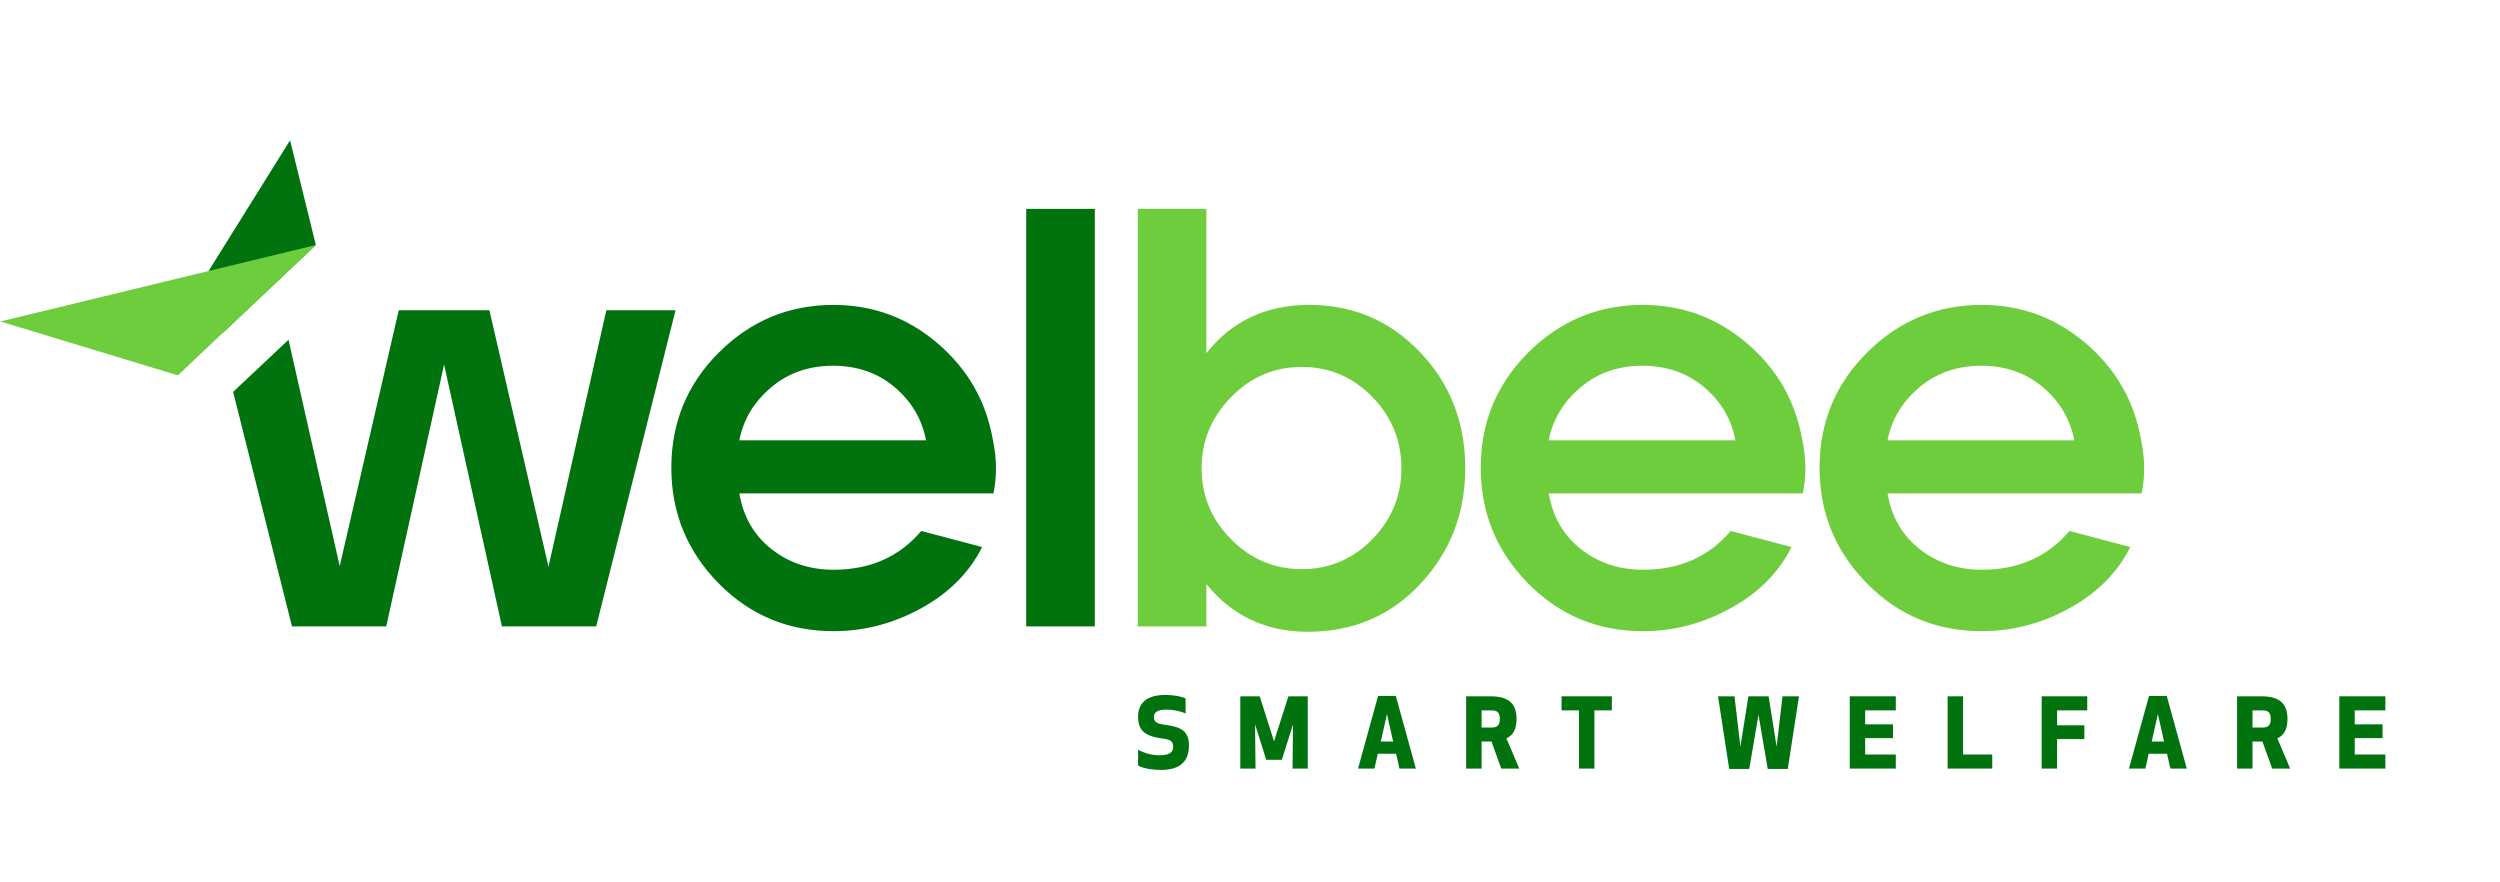
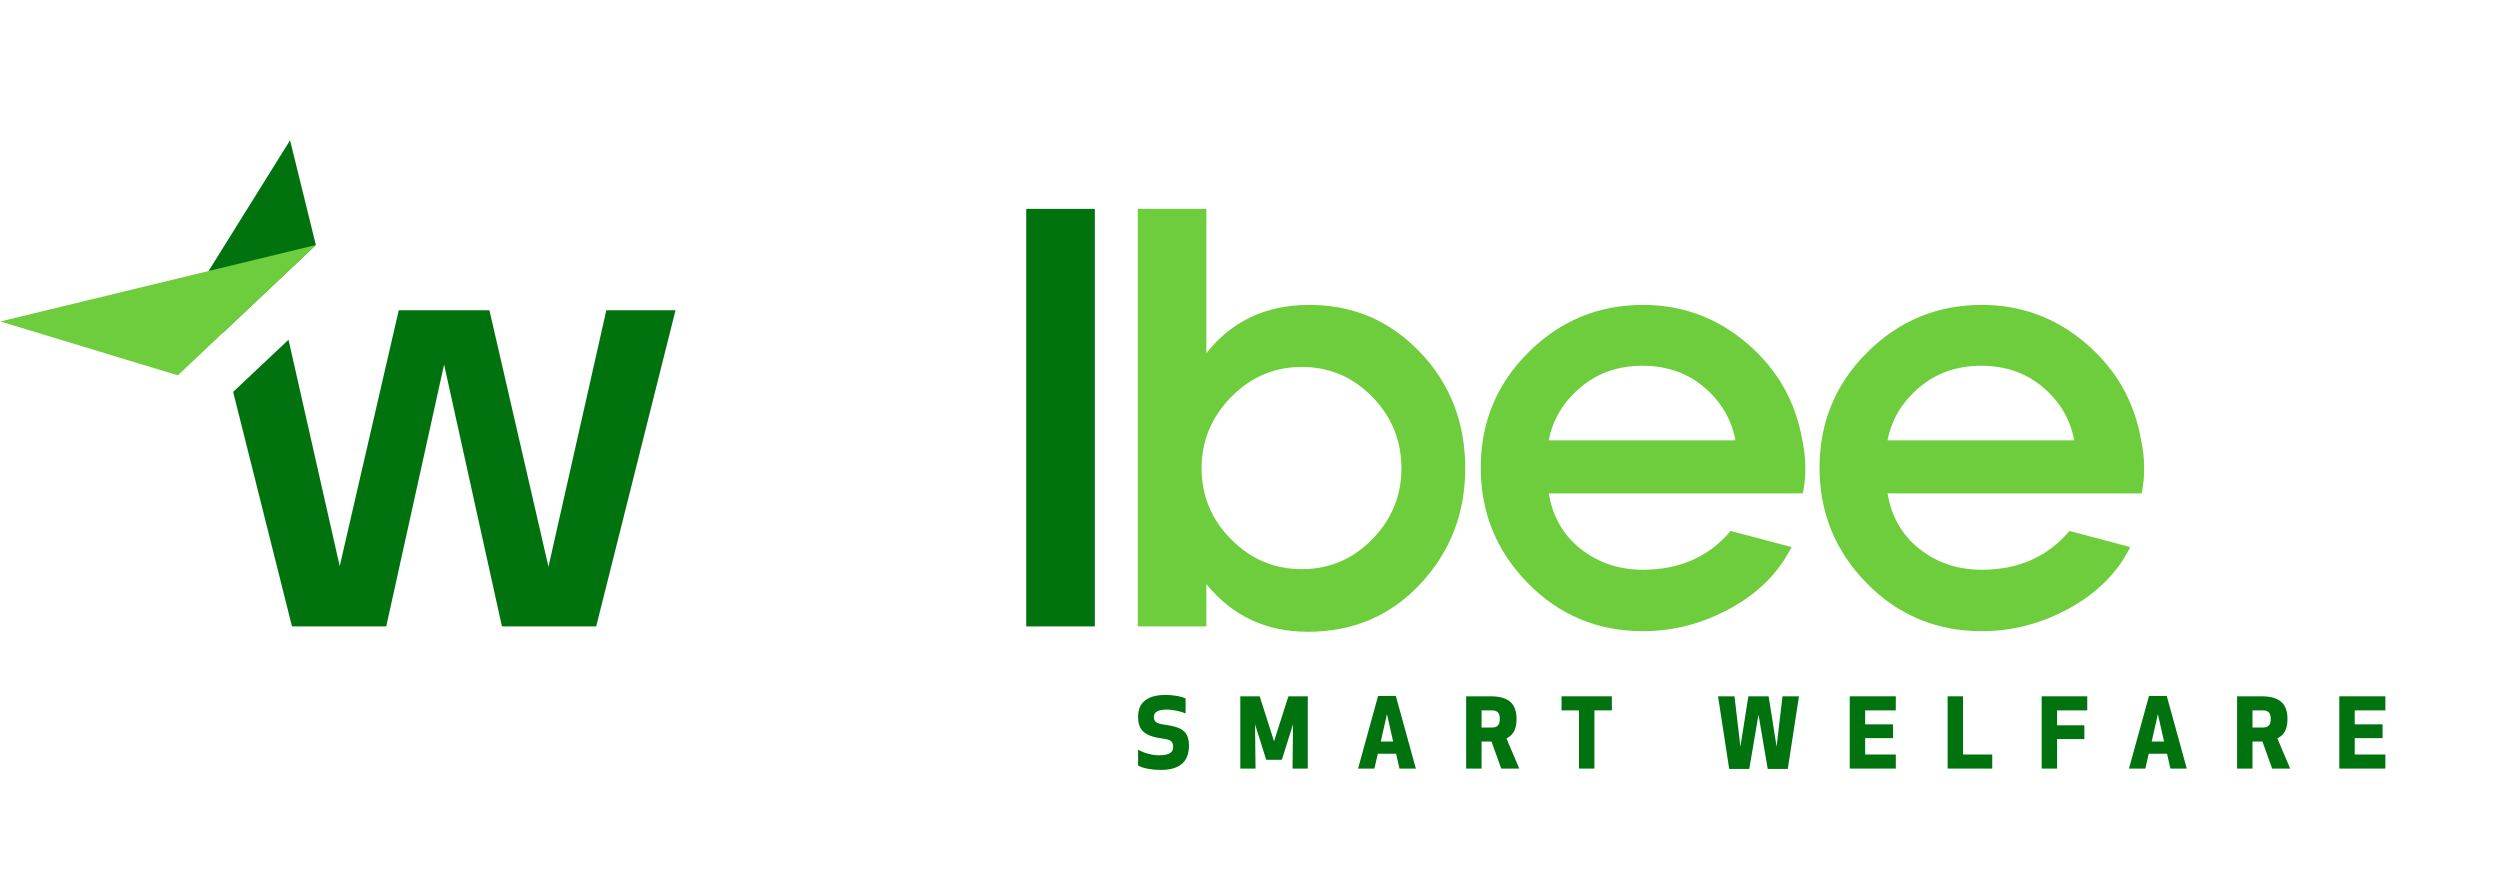
<svg xmlns="http://www.w3.org/2000/svg" xmlns:ns1="http://www.serif.com/" width="100%" height="100%" viewBox="0 0 170 60" version="1.1" xml:space="preserve" style="fill-rule:evenodd;clip-rule:evenodd;stroke-linejoin:round;stroke-miterlimit:2;">
  <g transform="matrix(0.252,0,0,0.252,67.889,-109.123)">
    <g>
      <g transform="matrix(1,0,0,1,-69.897,566.808)">
-         <path d="M0,-14.967L50.377,-14.967C49.305,-20.654 46.486,-25.431 41.928,-29.294C37.366,-33.156 31.813,-35.088 25.27,-35.088C18.724,-35.088 13.141,-33.128 8.531,-29.212C3.916,-25.294 1.071,-20.545 0,-14.967M25.43,36.537C13.198,36.537 2.841,32.218 -5.635,23.581C-14.111,14.945 -18.351,4.563 -18.351,-7.565C-18.351,-19.796 -14.059,-30.178 -5.473,-38.709C3.11,-47.239 13.411,-51.504 25.43,-51.504C36.052,-51.504 45.412,-48.044 53.516,-41.122C61.617,-34.201 66.579,-25.537 68.405,-15.129C69.476,-10.085 69.531,-5.255 68.566,-0.641L0,-0.641C1.071,5.689 3.968,10.704 8.691,14.405C13.411,18.109 18.992,19.96 25.43,19.96C35.301,19.96 43.188,16.473 49.092,9.497L65.508,13.843C62.071,20.71 56.6,26.21 49.092,30.34C41.578,34.473 33.693,36.537 25.43,36.537" style="fill:rgb(0,115,15);fill-rule:nonzero;" />
-       </g>
+         </g>
      <g transform="matrix(1,0,0,1,-350.891,222.085)">
        <rect x="358.412" y="267.306" width="18.509" height="112.668" style="fill:rgb(0,115,15);" />
      </g>
      <g transform="matrix(1,0,0,1,62.807,514.338)">
        <path d="M0,64.221C5.312,69.587 11.668,72.269 19.074,72.269C26.476,72.269 32.807,69.587 38.066,64.221C43.32,58.858 45.952,52.471 45.952,45.067C45.952,37.558 43.32,31.12 38.066,25.753C32.807,20.39 26.476,17.705 19.074,17.705C11.668,17.705 5.312,20.417 0,25.832C-5.312,31.252 -7.968,37.663 -7.968,45.067C-7.968,52.471 -5.312,58.858 0,64.221M20.683,89.168C9.415,89.168 0.294,84.879 -6.68,76.292L-6.68,87.72L-25.189,87.72L-25.189,-24.947L-6.68,-24.947L-6.68,14.004C0.08,5.42 9.199,1.075 20.683,0.966C32.594,0.86 42.653,5.07 50.861,13.6C59.069,22.132 63.174,32.621 63.174,45.067C63.174,57.195 59.15,67.575 51.103,76.211C43.054,84.851 32.916,89.168 20.683,89.168" style="fill:rgb(110,205,60);fill-rule:nonzero;" />
      </g>
      <g transform="matrix(1,0,0,1,148.515,566.808)">
        <path d="M0,-14.967L50.378,-14.967C49.306,-20.654 46.486,-25.431 41.929,-29.294C37.366,-33.156 31.812,-35.088 25.271,-35.088C18.723,-35.088 13.143,-33.128 8.531,-29.212C3.915,-25.294 1.071,-20.545 0,-14.967M25.431,36.537C13.198,36.537 2.842,32.218 -5.634,23.581C-14.112,14.945 -18.349,4.563 -18.349,-7.565C-18.349,-19.796 -14.058,-30.178 -5.473,-38.709C3.11,-47.239 13.413,-51.504 25.431,-51.504C36.053,-51.504 45.413,-48.044 53.518,-41.122C61.617,-34.201 66.578,-25.537 68.405,-15.129C69.475,-10.085 69.53,-5.255 68.566,-0.641L0,-0.641C1.071,5.689 3.968,10.704 8.691,14.405C13.413,18.109 18.991,19.96 25.431,19.96C35.301,19.96 43.189,16.473 49.091,9.497L65.509,13.843C62.072,20.71 56.602,26.21 49.091,30.34C41.579,34.473 33.691,36.537 25.431,36.537" style="fill:rgb(110,205,60);fill-rule:nonzero;" />
      </g>
      <g transform="matrix(1,0,0,1,239.936,566.808)">
        <path d="M0,-14.967L50.378,-14.967C49.305,-20.654 46.487,-25.431 41.929,-29.294C37.368,-33.156 31.814,-35.088 25.271,-35.088C18.724,-35.088 13.144,-33.128 8.532,-29.212C3.916,-25.294 1.071,-20.545 0,-14.967M25.432,36.537C13.199,36.537 2.841,32.218 -5.632,23.581C-14.111,14.945 -18.348,4.563 -18.348,-7.565C-18.348,-19.796 -14.058,-30.178 -5.472,-38.709C3.111,-47.239 13.412,-51.504 25.432,-51.504C36.053,-51.504 45.415,-48.044 53.517,-41.122C61.618,-34.201 66.579,-25.537 68.404,-15.129C69.476,-10.085 69.531,-5.255 68.566,-0.641L0,-0.641C1.071,5.689 3.968,10.704 8.692,14.405C13.412,18.109 18.992,19.96 25.432,19.96C35.304,19.96 43.188,16.473 49.092,9.497L65.508,13.843C62.071,20.71 56.601,26.21 49.092,30.34C41.58,34.473 33.692,36.537 25.432,36.537" style="fill:rgb(110,205,60);fill-rule:nonzero;" />
      </g>
      <g transform="matrix(1,0,0,1,-105.788,602.058)">
        <path d="M0,-85.305L-15.611,-16.097L-31.546,-85.305L-56.012,-85.305L-71.946,-16.257L-85.761,-77.354L-100.702,-63.281L-84.823,0L-59.392,0L-43.779,-70.658L-28.168,0L-2.736,0L18.669,-85.305L0,-85.305Z" style="fill:rgb(0,115,15);fill-rule:nonzero;" />
      </g>
      <g transform="matrix(0.239,0.971,0.971,-0.239,-171.574,497.974)">
        <path d="M-30.98,-12.513L-1.88,-12.513L15.199,-42.677L-1.995,-42.287L-30.98,-12.513Z" style="fill:rgb(0,115,15);fill-rule:nonzero;" />
      </g>
      <g transform="matrix(1,0,0,1,-184.174,534.312)">
        <path d="M0,-35.168L-37.236,0L-85.126,-14.541L0,-35.168Z" style="fill:rgb(110,205,60);fill-rule:nonzero;" />
      </g>
      <g transform="matrix(1,0,0,1,51.429,627.136)">
        <path d="M0,7.072C0,11.908 -3.042,13.65 -7.645,13.65C-9.75,13.65 -12.324,13.286 -13.729,12.454L-13.729,8.189C-12.818,8.71 -10.634,9.698 -8.061,9.698C-5.122,9.698 -4.264,8.788 -4.264,7.462C-4.264,5.979 -4.914,5.486 -6.89,5.225C-11.831,4.576 -13.729,3.12 -13.729,-0.702C-13.729,-4.239 -11.57,-6.578 -6.422,-6.578C-3.77,-6.578 -1.82,-6.111 -0.91,-5.616L-0.91,-1.586C-1.976,-2.107 -4.134,-2.627 -6.11,-2.627C-8.269,-2.627 -9.464,-1.95 -9.464,-0.702C-9.464,0.701 -8.71,1.143 -6.682,1.429C-2.366,2.027 0,2.912 0,7.072" style="fill:rgb(0,115,15);fill-rule:nonzero;" />
      </g>
      <g transform="matrix(1,0,0,1,76.492,623.287)">
        <path d="M0,14.769L-4.212,14.769L-7.228,5.201L-7.098,17.135L-11.206,17.135L-11.206,-2.366L-5.979,-2.366L-2.105,9.777L1.769,-2.366L6.994,-2.366L6.994,17.135L2.886,17.135L3.017,5.201L0,14.769Z" style="fill:rgb(0,115,15);fill-rule:nonzero;" />
      </g>
      <g transform="matrix(1,0,0,1,103.193,628.124)">
        <path d="M0,4.991L3.328,4.991L1.664,-2.393L0,4.991ZM-6.136,12.298L-0.728,-7.307L4.056,-7.307L9.464,12.298L5.044,12.298L4.134,8.294L-0.806,8.294L-1.716,12.298L-6.136,12.298Z" style="fill:rgb(0,115,15);fill-rule:nonzero;" />
      </g>
      <g transform="matrix(1,0,0,1,130.39,631.997)">
        <path d="M0,-2.651L2.834,-2.651C4.68,-2.651 4.914,-3.899 4.914,-4.965C4.914,-6.057 4.68,-7.279 2.834,-7.279L0,-7.279L0,-2.651ZM0,8.425L-4.16,8.425L-4.16,-11.076L2.47,-11.076C7.722,-11.076 9.438,-8.683 9.438,-4.965C9.438,-2.547 8.762,-0.701 6.708,0.287L10.166,8.425L5.304,8.425L2.678,1.119L0,1.119L0,8.425Z" style="fill:rgb(0,115,15);fill-rule:nonzero;" />
      </g>
      <g transform="matrix(1,0,0,1,160.837,636.625)">
        <path d="M0,-11.907L0,3.797L-4.16,3.797L-4.16,-11.907L-8.867,-11.907L-8.867,-15.704L4.706,-15.704L4.706,-11.907L0,-11.907Z" style="fill:rgb(0,115,15);fill-rule:nonzero;" />
      </g>
      <g transform="matrix(1,0,0,1,207.845,640.526)">
        <path d="M0,-19.605L2.158,-6.006L3.744,-19.605L8.19,-19.605L5.174,0L-0.234,0L-2.73,-14.638L-5.227,0L-10.635,0L-13.65,-19.605L-9.205,-19.605L-7.618,-6.006L-5.461,-19.605L0,-19.605Z" style="fill:rgb(0,115,15);fill-rule:nonzero;" />
      </g>
      <g transform="matrix(1,0,0,1,241.409,629.137)">
        <path d="M0,3.069L-7.514,3.069L-7.514,7.489L0.754,7.489L0.754,11.285L-11.674,11.285L-11.674,-8.216L0.754,-8.216L0.754,-4.419L-7.514,-4.419L-7.514,-0.65L0,-0.65L0,3.069Z" style="fill:rgb(0,115,15);fill-rule:nonzero;" />
      </g>
      <g transform="matrix(1,0,0,1,260.311,624.717)">
        <path d="M0,11.909L7.878,11.909L7.878,15.705L-4.16,15.705L-4.16,-3.796L0,-3.796L0,11.909Z" style="fill:rgb(0,115,15);fill-rule:nonzero;" />
      </g>
      <g transform="matrix(1,0,0,1,293.046,628.877)">
        <path d="M0,3.589L-7.358,3.589L-7.358,11.545L-11.519,11.545L-11.519,-7.956L0.779,-7.956L0.779,-4.159L-7.358,-4.159L-7.358,-0.13L0,-0.13L0,3.589Z" style="fill:rgb(0,115,15);fill-rule:nonzero;" />
      </g>
      <g transform="matrix(1,0,0,1,311.22,628.124)">
        <path d="M0,4.991L3.328,4.991L1.664,-2.393L0,4.991ZM-6.137,12.298L-0.729,-7.307L4.057,-7.307L9.465,12.298L5.044,12.298L4.134,8.294L-0.806,8.294L-1.716,12.298L-6.137,12.298Z" style="fill:rgb(0,115,15);fill-rule:nonzero;" />
      </g>
      <g transform="matrix(1,0,0,1,338.416,631.997)">
        <path d="M0,-2.651L2.834,-2.651C4.68,-2.651 4.914,-3.899 4.914,-4.965C4.914,-6.057 4.68,-7.279 2.834,-7.279L0,-7.279L0,-2.651ZM0,8.425L-4.16,8.425L-4.16,-11.076L2.47,-11.076C7.722,-11.076 9.438,-8.683 9.438,-4.965C9.438,-2.547 8.762,-0.701 6.708,0.287L10.166,8.425L5.304,8.425L2.678,1.119L0,1.119L0,8.425Z" style="fill:rgb(0,115,15);fill-rule:nonzero;" />
      </g>
      <g transform="matrix(1,0,0,1,373.515,629.137)">
        <path d="M0,3.069L-7.514,3.069L-7.514,7.489L0.754,7.489L0.754,11.285L-11.674,11.285L-11.674,-8.216L0.754,-8.216L0.754,-4.419L-7.514,-4.419L-7.514,-0.65L0,-0.65L0,3.069Z" style="fill:rgb(0,115,15);fill-rule:nonzero;" />
      </g>
    </g>
  </g>
  <g id="Livello-1" ns1:id="Livello 1">
    </g>
</svg>